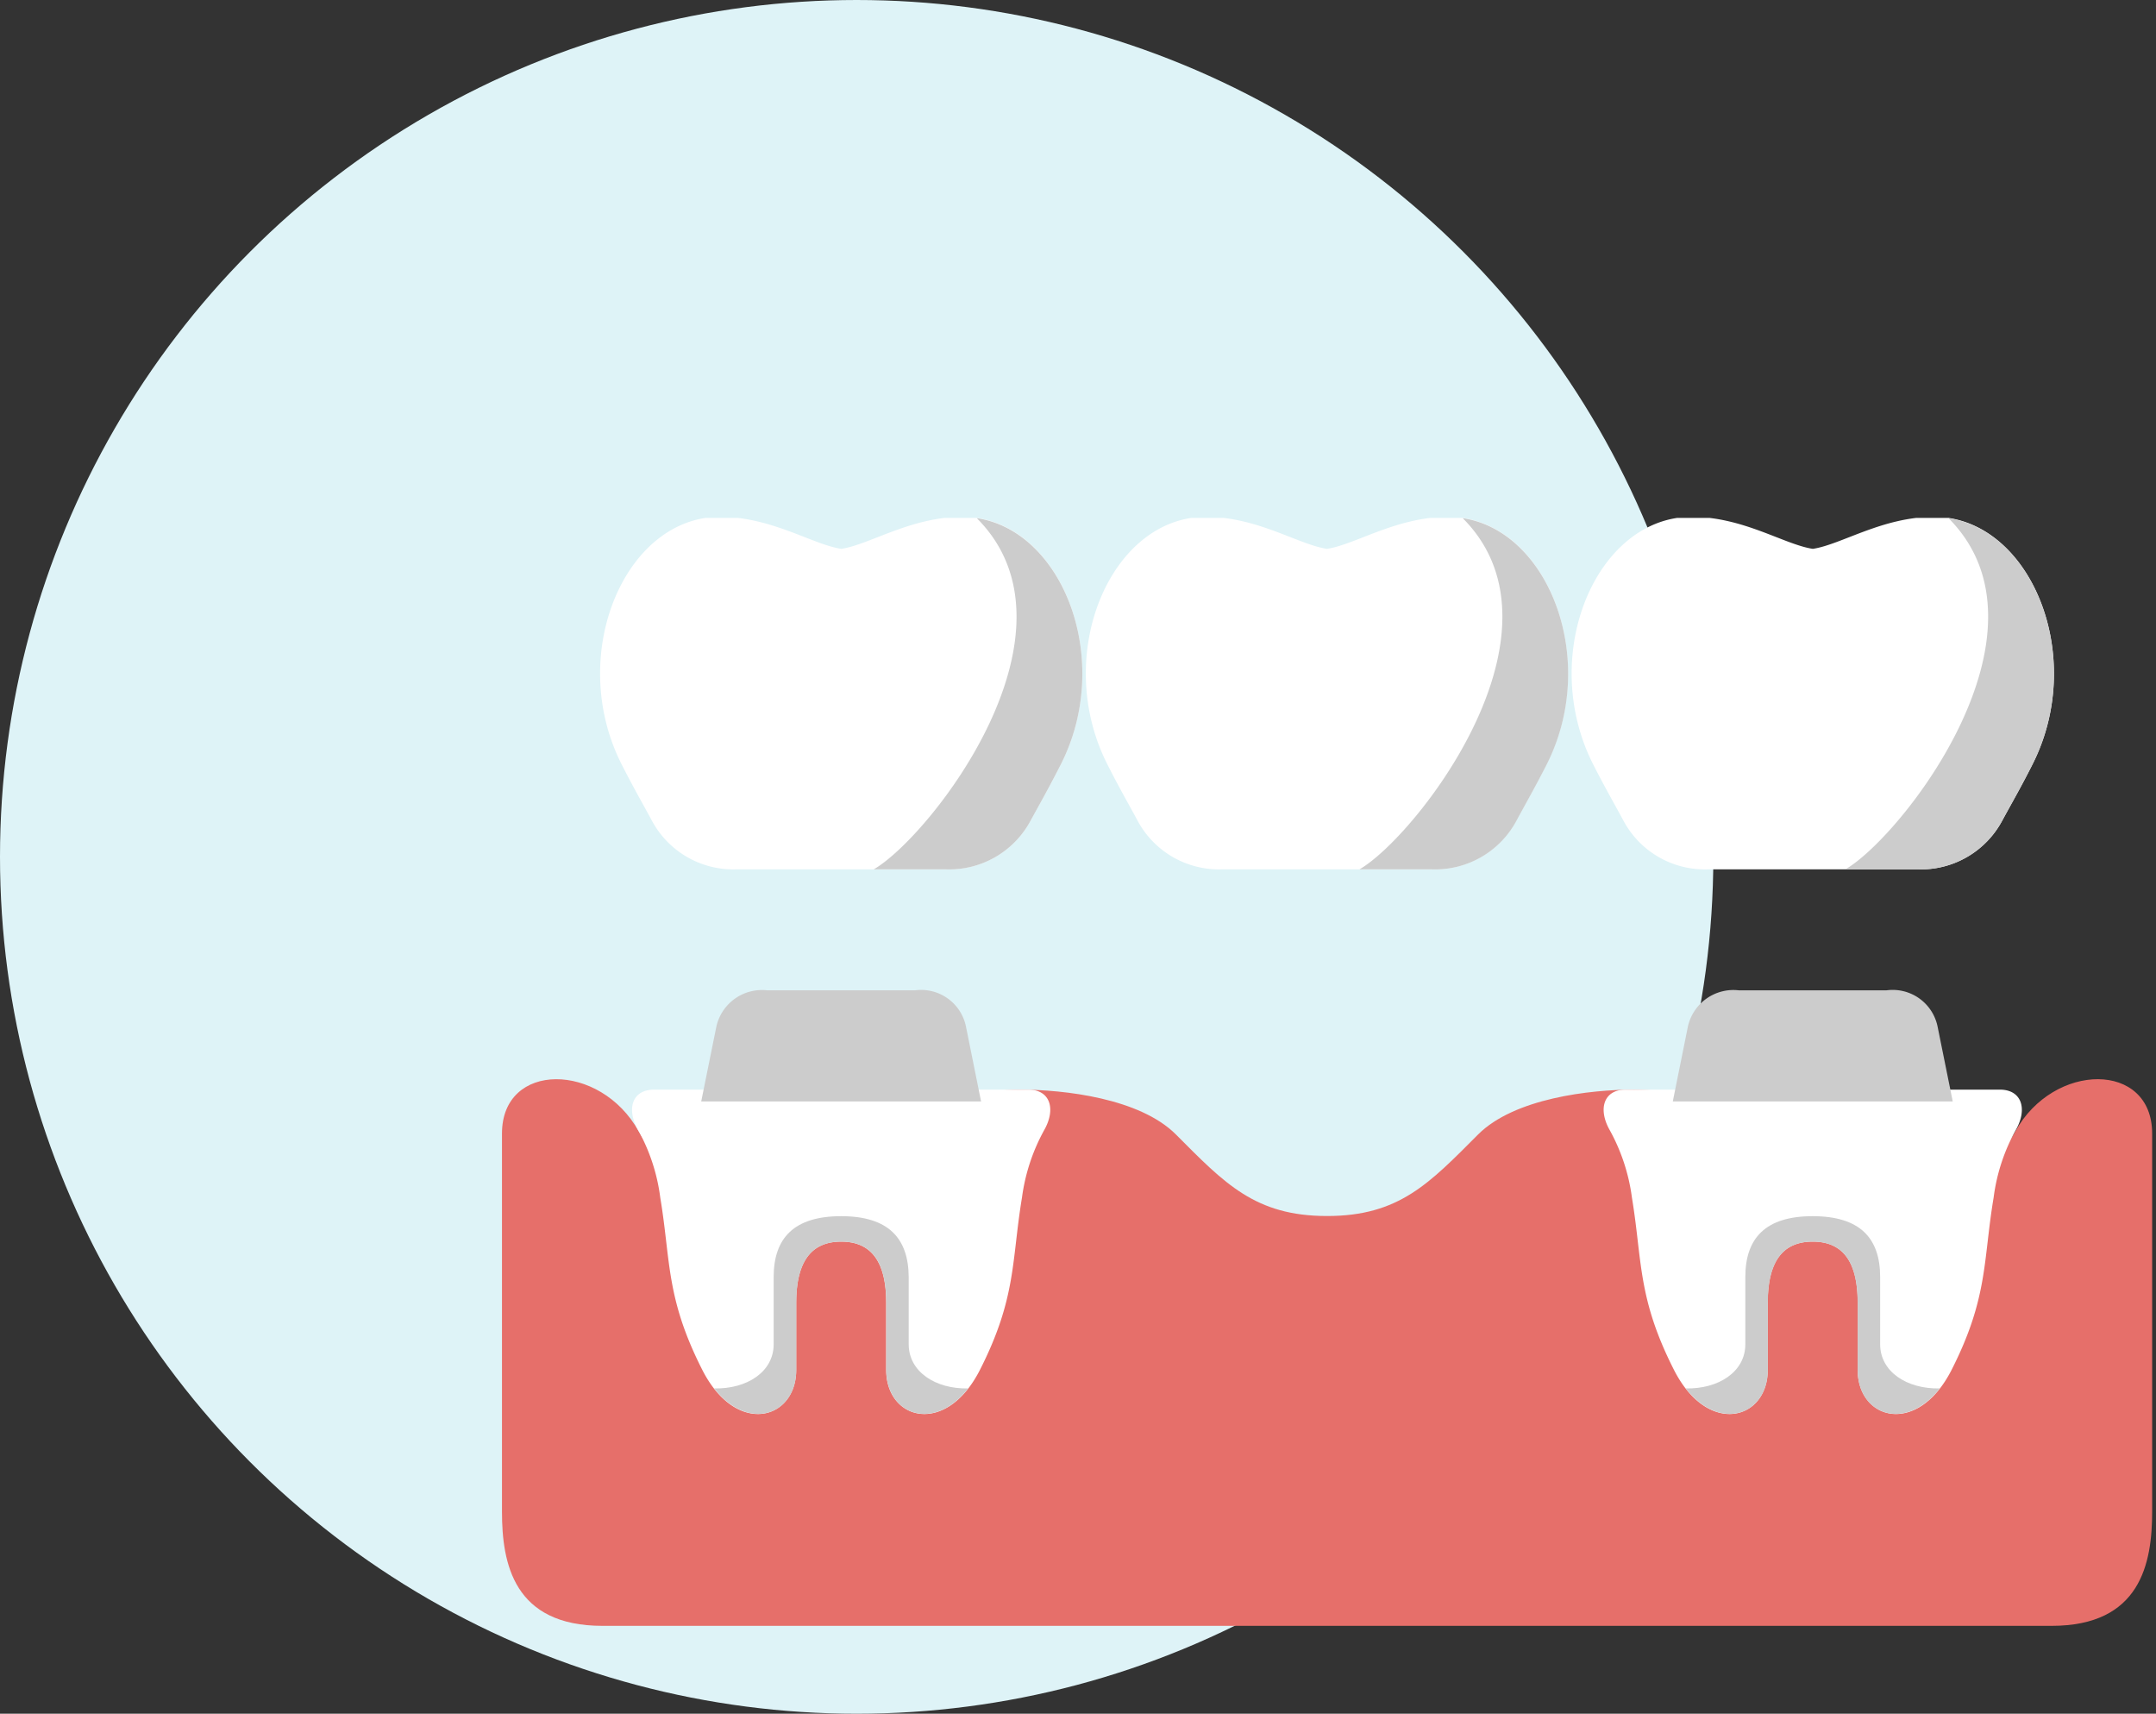
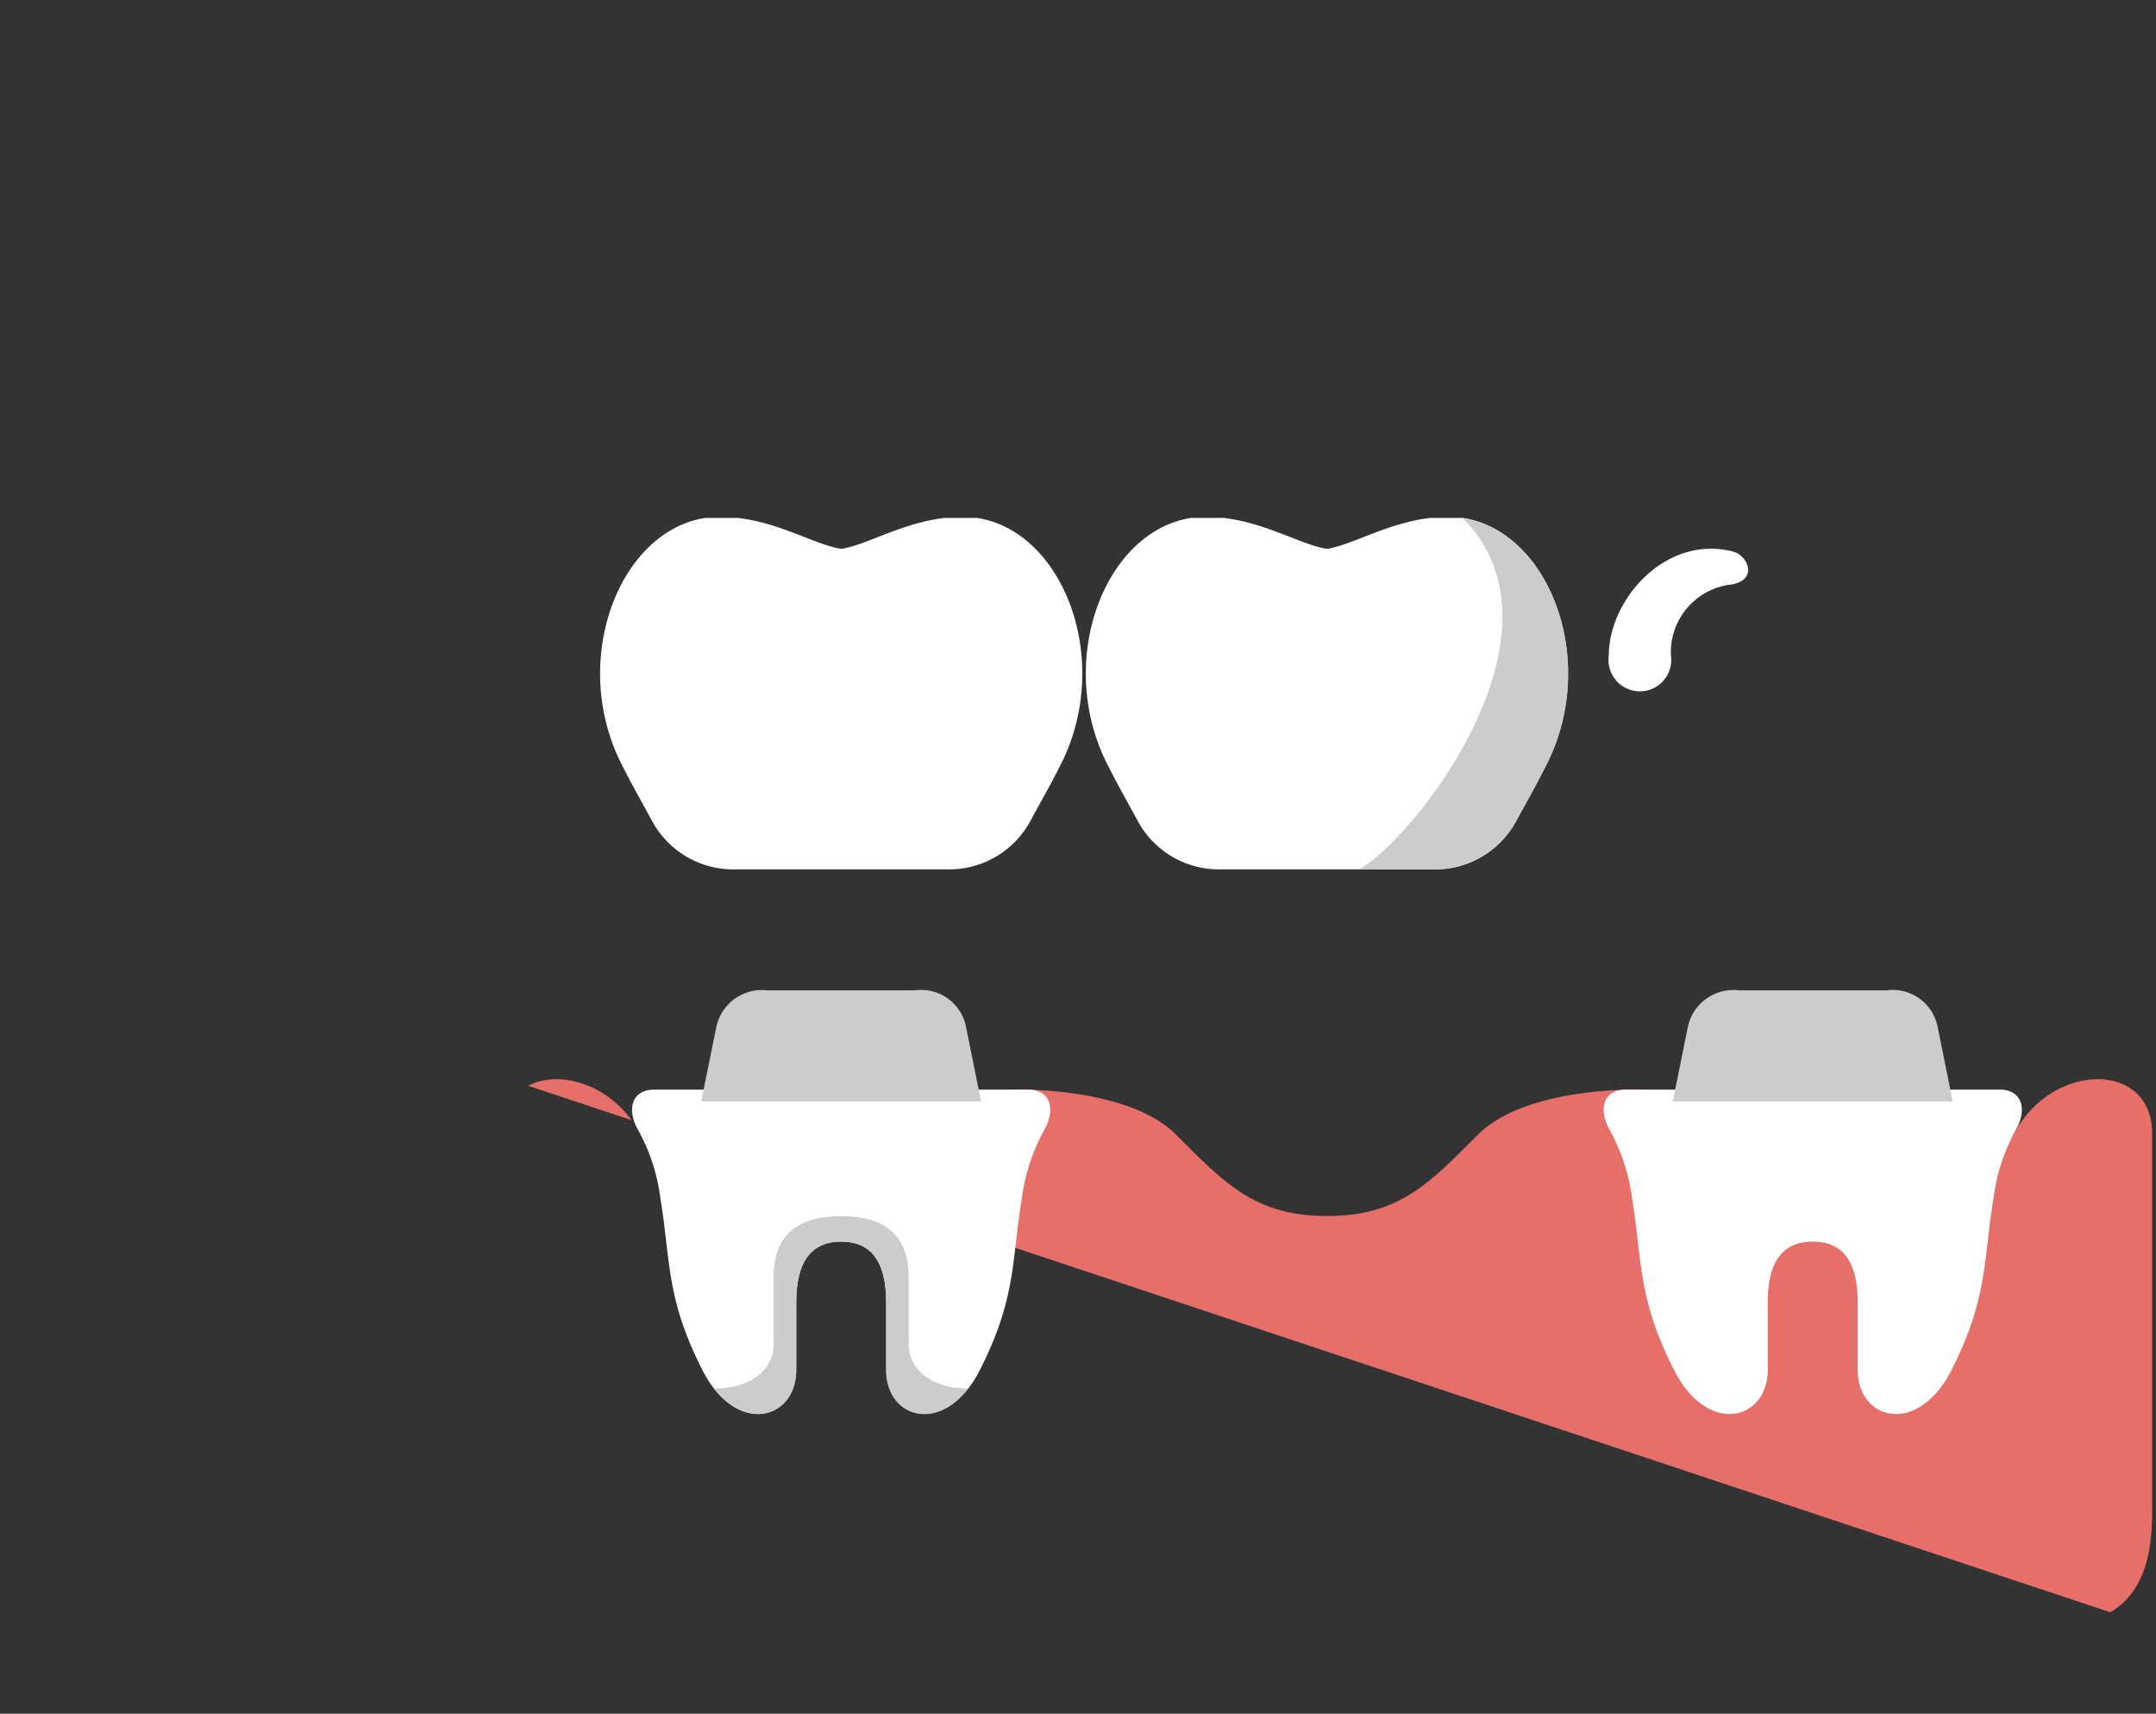
<svg xmlns="http://www.w3.org/2000/svg" width="90.603" height="72" viewBox="0 0 90.603 72">
  <rect x="0" y="0" width="90.603" height="72" fill="#333333" stroke="none" />
  <defs>
    <clipPath id="clip-path">
      <path id="Path_149" data-name="Path 149" d="M231,82.23h20.485V97.075H231Zm0,0" transform="translate(-231 -82.23)" />
    </clipPath>
    <clipPath id="clip-path-2">
      <path id="Path_151" data-name="Path 151" d="M143,82.23h20.485V97.075H143Zm0,0" transform="translate(-143 -82.23)" />
    </clipPath>
    <clipPath id="clip-path-3">
-       <path id="Path_153" data-name="Path 153" d="M38,183h69.6v23.158H38Zm0,0" transform="translate(-38 -183)" />
+       <path id="Path_153" data-name="Path 153" d="M38,183h69.6v23.158Zm0,0" transform="translate(-38 -183)" />
    </clipPath>
    <clipPath id="clip-path-4">
      <path id="Path_157" data-name="Path 157" d="M56,82.23H76.485V97.075H56Zm0,0" transform="translate(-56 -82.23)" />
    </clipPath>
    <clipPath id="clip-path-5">
      <path id="Path_161" data-name="Path 161" d="M105,82.23h9.079V97.075H105Zm0,0" transform="translate(-105 -82.23)" />
    </clipPath>
    <clipPath id="clip-path-6">
      <path id="Path_163" data-name="Path 163" d="M193,82.23h8.846V97.075H193Zm0,0" transform="translate(-193 -82.23)" />
    </clipPath>
    <clipPath id="clip-path-7">
      <path id="Path_165" data-name="Path 165" d="M280,82.23h9.079V97.075H280Zm0,0" transform="translate(-280 -82.23)" />
    </clipPath>
    <clipPath id="clip-path-8">
      <path id="Path_170" data-name="Path 170" d="M38,184h69.6v22.925H38Zm0,0" transform="translate(-38 -184)" />
    </clipPath>
  </defs>
  <g id="Group_2789" data-name="Group 2789" transform="translate(-950 -693)">
-     <circle id="Ellipse_7" data-name="Ellipse 7" cx="36" cy="36" r="36" transform="translate(950 693)" fill="#def3f7" />
    <g id="Untitled_design_2_" data-name="Untitled design (2)" transform="translate(933 632.53)">
      <g id="Group_171" data-name="Group 171" transform="translate(82.928 82.23)" clip-path="url(#clip-path)">
-         <path id="Path_148" data-name="Path 148" d="M237.238,96.845a3.874,3.874,0,0,1-3.543-2.036c-.387-.717-.8-1.431-1.295-2.409-2.3-4.583.151-10.365,4.154-10.365,2.177,0,3.893,1.165,5.095,1.345,1.2-.18,2.923-1.345,5.095-1.345,4,0,6.45,5.783,4.153,10.365-.489.978-.907,1.691-1.295,2.409a3.875,3.875,0,0,1-3.543,2.036Zm0,0" transform="translate(-231.395 -82.081)" fill="#fff" />
-       </g>
+         </g>
      <g id="Group_172" data-name="Group 172" transform="translate(62.443 82.23)" clip-path="url(#clip-path-2)">
        <path id="Path_150" data-name="Path 150" d="M149.544,96.845A3.878,3.878,0,0,1,146,94.809c-.386-.717-.8-1.431-1.292-2.409-2.3-4.583.149-10.365,4.153-10.365,2.171,0,3.886,1.165,5.094,1.345,1.2-.18,2.916-1.345,5.094-1.345,4,0,6.451,5.783,4.147,10.365-.488.978-.9,1.691-1.294,2.409a3.869,3.869,0,0,1-3.537,2.036Zm0,0" transform="translate(-143.633 -82.081)" fill="#fff" />
      </g>
      <g id="Group_173" data-name="Group 173" transform="translate(38 105.688)" clip-path="url(#clip-path-3)">
        <path id="Path_152" data-name="Path 152" d="M66.731,185.849c-1.518-1.52-4.688-1.884-6.56-1.884-5.834,0-13.139,6.96-16.012,1.759-1.62-2.933-5.749-2.953-5.749.086V201.7c0,2.172.488,4.794,4.227,4.794h60.892c3.737,0,4.227-2.622,4.227-4.794V185.809c0-3.039-4.133-3.019-5.753-.086-2.87,5.2-10.173-1.759-16.009-1.759-1.87,0-5.039.365-6.563,1.884-2.054,2.06-3.324,3.427-6.348,3.427S68.784,187.909,66.731,185.849Zm0,0" transform="translate(-38.315 -183.404)" fill="#e66f6a" />
      </g>
      <path id="Path_154" data-name="Path 154" d="M78.541,185.41c.916,0,1.168.8.683,1.677a8.047,8.047,0,0,0-.946,2.854c-.442,2.661-.226,4.21-1.768,7.245-1.43,2.811-3.94,2.107-3.94,0v-2.826c0-1.642-.572-2.564-1.89-2.564s-1.89.922-1.89,2.564v2.826c0,2.107-2.515,2.811-3.946,0-1.541-3.036-1.323-4.585-1.768-7.245a7.888,7.888,0,0,0-.942-2.854c-.488-.878-.233-1.677.685-1.677Zm0,0" transform="translate(-18.33 -79.161)" fill="#fff" />
      <path id="Path_155" data-name="Path 155" d="M253.937,185.41c.916,0,1.172.8.683,1.677a7.905,7.905,0,0,0-.942,2.854c-.446,2.661-.226,4.21-1.768,7.245-1.43,2.811-3.945,2.107-3.945,0v-2.826c0-1.642-.566-2.564-1.89-2.564s-1.89.922-1.89,2.564v2.826c0,2.107-2.51,2.811-3.94,0-1.541-3.036-1.327-4.585-1.768-7.245a8.011,8.011,0,0,0-.946-2.854c-.485-.878-.233-1.677.683-1.677Zm0,0" transform="translate(-152.898 -79.161)" fill="#fff" />
      <g id="Group_174" data-name="Group 174" transform="translate(42.19 82.23)" clip-path="url(#clip-path-4)">
        <path id="Path_156" data-name="Path 156" d="M61.845,96.845a3.877,3.877,0,0,1-3.539-2.036c-.387-.717-.8-1.431-1.294-2.409-2.3-4.583.15-10.365,4.149-10.365,2.175,0,3.891,1.165,5.1,1.345,1.2-.18,2.917-1.345,5.093-1.345,4,0,6.444,5.783,4.149,10.365-.491.978-.908,1.691-1.295,2.409a3.877,3.877,0,0,1-3.539,2.036Zm0,0" transform="translate(-56.096 -82.081)" fill="#fff" />
      </g>
      <path id="Path_158" data-name="Path 158" d="M261.537,172.156l-.637-3.147a1.926,1.926,0,0,0-2.152-1.52h-6.193a1.96,1.96,0,0,0-2.147,1.52l-.635,3.147Zm0,0" transform="translate(-162.476 -65.411)" fill="#ccc" fill-rule="evenodd" />
      <path id="Path_159" data-name="Path 159" d="M86.123,172.156l-.635-3.147a1.923,1.923,0,0,0-2.147-1.52H77.148A1.965,1.965,0,0,0,75,169.009l-.637,3.147Zm0,0" transform="translate(-27.895 -65.411)" fill="#ccc" fill-rule="evenodd" />
      <g id="Group_175" data-name="Group 175" transform="translate(53.597 82.23)" clip-path="url(#clip-path-5)">
-         <path id="Path_160" data-name="Path 160" d="M109.847,82.266c4.77,4.772-1.947,13.377-4.331,14.756h3.047a3.876,3.876,0,0,0,3.539-2.036c.393-.717.8-1.431,1.295-2.409C115.577,88.227,113.484,82.814,109.847,82.266Zm0,0" transform="translate(-105.396 -82.257)" fill="#ccc" />
-       </g>
+         </g>
      <g id="Group_176" data-name="Group 176" transform="translate(74.082 82.23)" clip-path="url(#clip-path-6)">
        <path id="Path_162" data-name="Path 162" d="M197.542,82.266c4.764,4.772-1.954,13.377-4.338,14.756h3.05a3.875,3.875,0,0,0,3.543-2.036c.387-.717.8-1.431,1.294-2.409C203.265,88.227,201.171,82.814,197.542,82.266Zm0,0" transform="translate(-193.156 -82.257)" fill="#ccc" />
      </g>
      <g id="Group_177" data-name="Group 177" transform="translate(94.334 82.23)" clip-path="url(#clip-path-7)">
-         <path id="Path_164" data-name="Path 164" d="M285.255,82.266c4.763,4.772-1.954,13.377-4.333,14.756h3.047a3.872,3.872,0,0,0,3.539-2.036c.387-.717.8-1.431,1.295-2.409C290.978,88.227,288.889,82.814,285.255,82.266Zm0,0" transform="translate(-280.707 -82.257)" fill="#ccc" />
-       </g>
+         </g>
      <path id="Path_166" data-name="Path 166" d="M62.793,92.27a1.322,1.322,0,1,0,2.618,0A2.86,2.86,0,0,1,67.819,89.3c1.3-.135.837-1.237.2-1.4C65.2,87.175,62.793,89.91,62.793,92.27Zm0,0" transform="translate(-19.022 -4.258)" fill="#fff" />
      <path id="Path_167" data-name="Path 167" d="M150.512,92.27a1.319,1.319,0,1,0,2.612,0,2.86,2.86,0,0,1,2.409-2.968c1.3-.135.837-1.237.2-1.4C152.914,87.175,150.512,89.91,150.512,92.27Zm0,0" transform="translate(-86.321 -4.258)" fill="#fff" />
      <path id="Path_168" data-name="Path 168" d="M238.2,92.27a1.319,1.319,0,1,0,2.612,0,2.864,2.864,0,0,1,2.41-2.968c1.309-.135.843-1.237.2-1.4C240.6,87.175,238.2,89.91,238.2,92.27Zm0,0" transform="translate(-153.593 -4.258)" fill="#fff" />
      <path id="Path_171" data-name="Path 171" d="M82.041,208.25c-1.983,0-2.838.918-2.838,2.56v2.824c0,1.157-1.128,1.885-2.5,1.852,1.449,1.859,3.451,1.107,3.451-.777v-2.826c0-1.642.567-2.564,1.89-2.564s1.89.922,1.89,2.564v2.826c0,1.884,2,2.636,3.444.777-1.37.033-2.5-.7-2.5-1.852V210.81C84.87,209.168,84.016,208.25,82.041,208.25Zm0,0" transform="translate(-29.691 -96.684)" fill="#ccc" />
-       <path id="Path_172" data-name="Path 172" d="M257.44,208.25c-1.977,0-2.83.918-2.83,2.56v2.824c0,1.157-1.134,1.885-2.505,1.852,1.445,1.859,3.451,1.107,3.451-.777v-2.826c0-1.642.566-2.564,1.884-2.564s1.89.922,1.89,2.564v2.826c0,1.884,2,2.636,3.452.777-1.377.033-2.506-.7-2.506-1.852V210.81C260.277,209.168,259.424,208.25,257.44,208.25Zm0,0" transform="translate(-164.265 -96.684)" fill="#ccc" />
    </g>
  </g>
</svg>